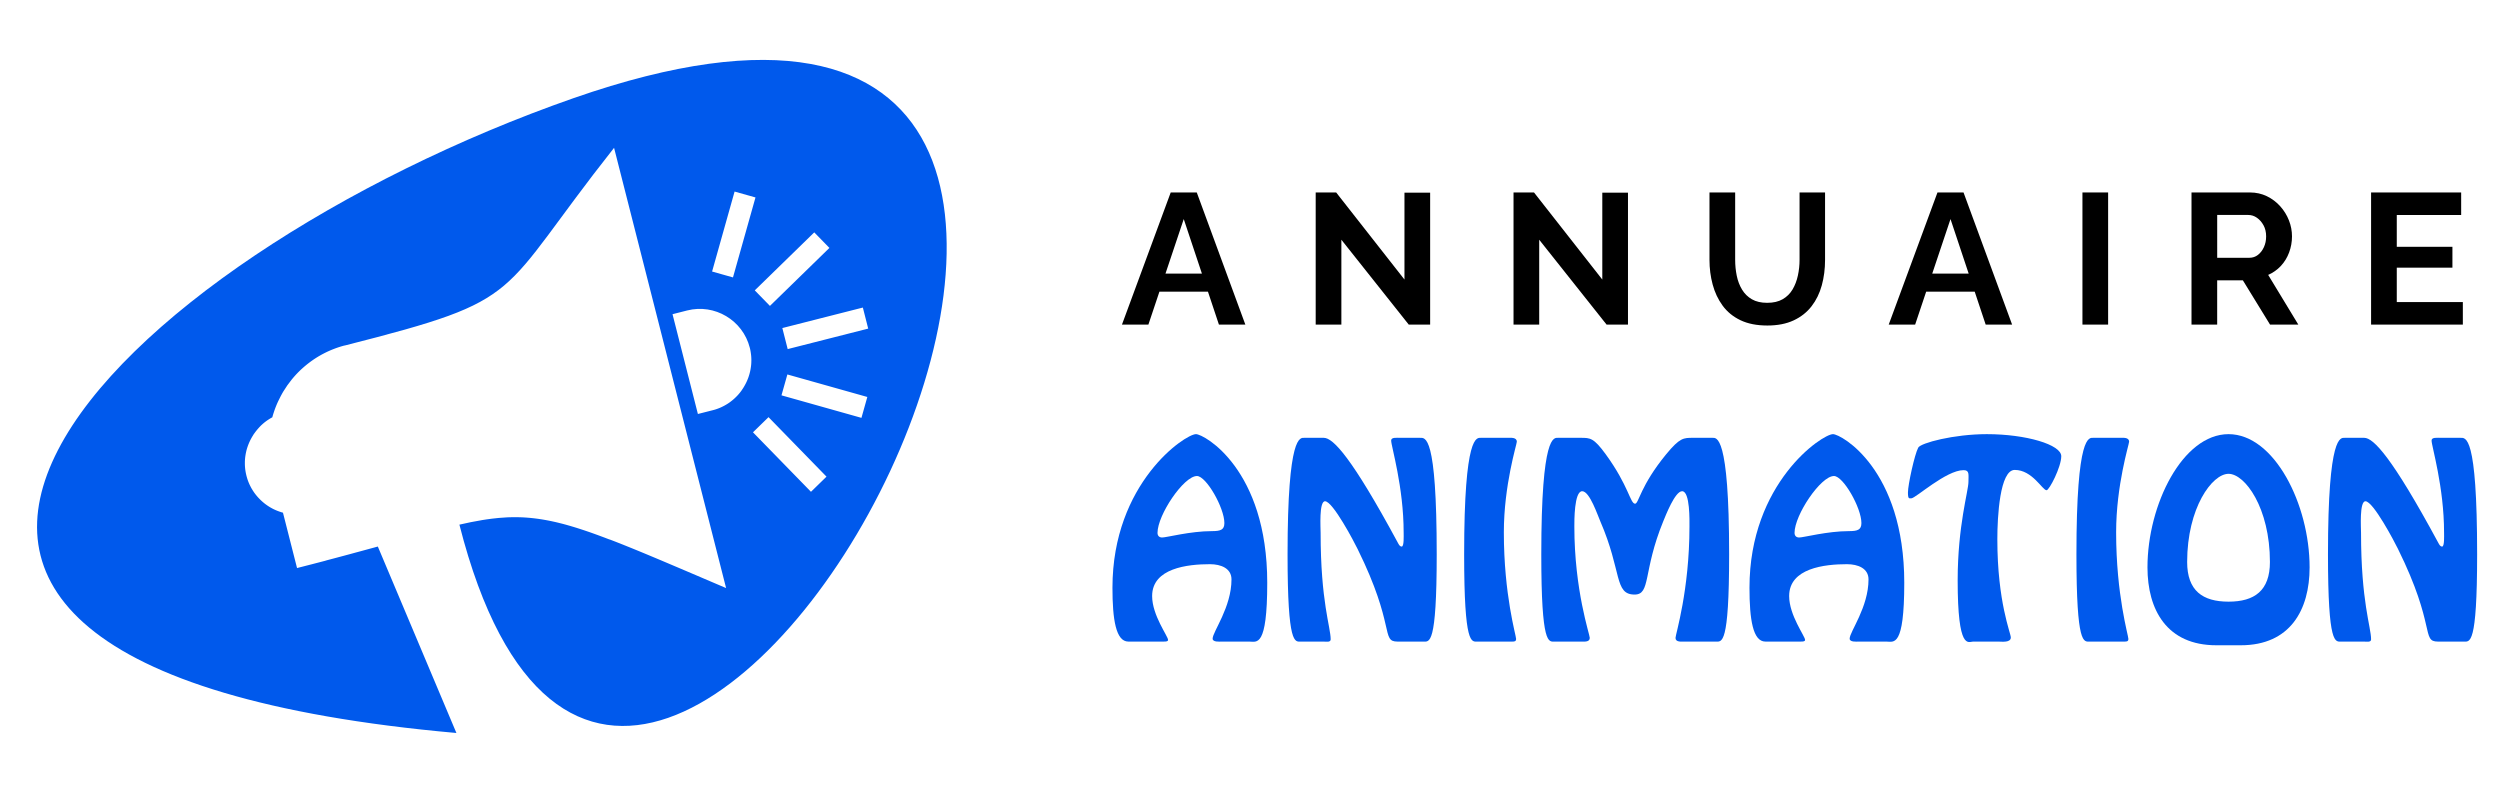
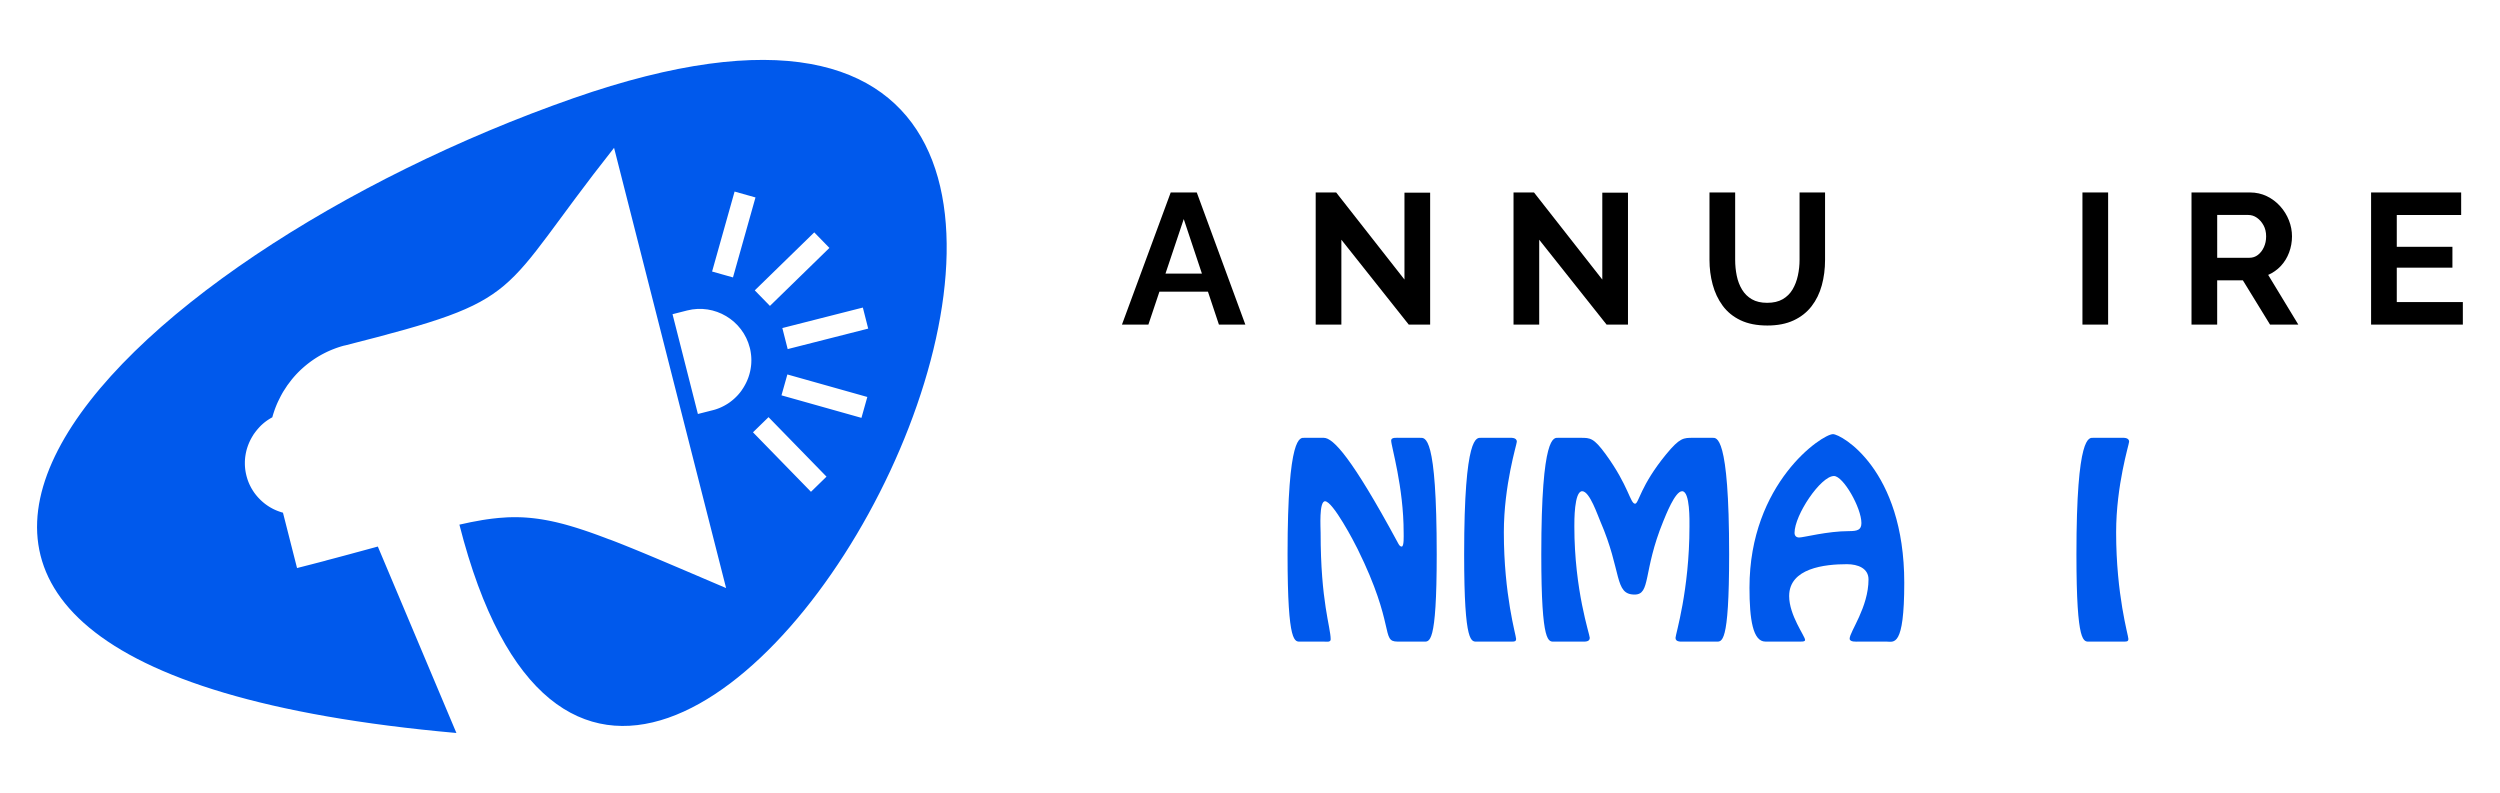
<svg xmlns="http://www.w3.org/2000/svg" version="1.1" id="Calque_1" x="0px" y="0px" width="261.667px" height="83px" viewBox="0 0 261.667 83" enable-background="new 0 0 261.667 83" xml:space="preserve">
  <g>
    <path d="M122.535,20.144h2.727l5.084,13.83h-2.766l-1.149-3.448h-5.078l-1.155,3.448h-2.766L122.535,20.144z M125.801,28.637   l-1.902-5.708l-1.912,5.708H125.801z" />
    <path d="M140.397,25.092v8.882h-2.688v-13.83h2.143l7.149,9.116v-9.097h2.688v13.811h-2.24L140.397,25.092z" />
    <path d="M161.104,25.092v8.882h-2.688v-13.83h2.143l7.149,9.116v-9.097h2.688v13.811h-2.24L161.104,25.092z" />
    <path d="M184.984,34.071c-1.104,0-2.042-0.185-2.814-0.555c-0.773-0.37-1.396-0.88-1.87-1.529   c-0.475-0.649-0.821-1.386-1.042-2.211c-0.222-0.825-0.331-1.685-0.331-2.581v-7.051h2.688v7.051c0,0.572,0.056,1.127,0.166,1.666   c0.11,0.539,0.295,1.022,0.555,1.451s0.604,0.767,1.032,1.013c0.429,0.247,0.961,0.37,1.598,0.37c0.649,0,1.191-0.126,1.627-0.379   c0.435-0.253,0.779-0.594,1.032-1.023s0.438-0.912,0.555-1.451c0.117-0.539,0.176-1.087,0.176-1.646v-7.051h2.669v7.051   c0,0.948-0.114,1.838-0.342,2.668c-0.227,0.832-0.584,1.562-1.071,2.191c-0.486,0.63-1.113,1.124-1.879,1.48   C186.965,33.893,186.049,34.071,184.984,34.071z" />
-     <path d="M202.789,20.144h2.727l5.084,13.83h-2.766l-1.149-3.448h-5.078l-1.155,3.448h-2.766L202.789,20.144z M206.055,28.637   l-1.902-5.708l-1.912,5.708H206.055z" />
    <path d="M217.963,33.974v-13.83h2.688v13.83H217.963z" />
    <path d="M229.378,33.974v-13.83h6.116c0.637,0,1.225,0.13,1.764,0.389c0.538,0.26,1.006,0.611,1.402,1.052   c0.396,0.441,0.701,0.935,0.915,1.48c0.215,0.545,0.321,1.104,0.321,1.675c0,0.584-0.101,1.146-0.302,1.685   c-0.201,0.539-0.49,1.01-0.866,1.413c-0.377,0.402-0.818,0.714-1.325,0.935l3.155,5.201h-2.96l-2.845-4.636h-2.688v4.636H229.378z    M232.066,26.981h3.37c0.337,0,0.636-0.1,0.896-0.302c0.26-0.201,0.468-0.471,0.623-0.809c0.156-0.337,0.234-0.714,0.234-1.13   c0-0.441-0.091-0.828-0.273-1.159c-0.182-0.331-0.412-0.594-0.691-0.789s-0.581-0.292-0.905-0.292h-3.253V26.981z" />
    <path d="M257.778,31.617v2.357h-9.604v-13.83h9.428v2.357h-6.739v3.331h5.824v2.182h-5.824v3.604H257.778z" />
  </g>
  <g>
-     <path fill="#0059EC" d="M127.896,67.153c-0.23,0-0.974,0.077-0.974-0.308c0-0.718,1.974-3.281,1.974-6.203   c0-1.154-1.103-1.59-2.256-1.59c-2.333,0-6.05,0.41-6.05,3.332c0,2.025,1.666,4.205,1.666,4.589c0,0.154-0.154,0.18-0.487,0.18   h-3.665c-1.308,0-1.667-2.308-1.667-5.64c0-10.972,7.614-16.073,8.741-16.073c0.847,0,7.46,3.666,7.46,15.561   c0,6.845-1.103,6.152-1.871,6.152H127.896z M121.153,55.771c0,0.308,0.18,0.487,0.487,0.487c0.461,0,2.948-0.667,5.204-0.667   c0.897,0,1.308-0.128,1.308-0.846c0-1.59-1.897-4.922-2.871-4.922C123.896,49.824,121.153,53.9,121.153,55.771z" />
    <path fill="#0059EC" d="M146.275,67.153c-1.77,0-0.18-1.589-4.179-9.69c-0.333-0.691-2.589-4.998-3.409-4.998   c-0.641,0-0.462,2.794-0.462,3.307c0,7.229,1.052,9.844,1.052,11.151c0,0.333-0.487,0.23-0.719,0.23h-2.384   c-0.641,0-1.409,0.487-1.409-9.126c0-12.664,1.332-12.202,1.769-12.202h2.024c0.975,0,2.923,2.051,7.717,10.921   c0.076,0.128,0.205,0.461,0.436,0.461c0.256,0,0.205-1.103,0.205-1.461c0-4.794-1.308-9.049-1.308-9.639   c0-0.359,0.564-0.282,1.052-0.282h1.947c0.564,0,1.77-0.462,1.77,12.202c0,9.613-0.77,9.126-1.41,9.126H146.275z" />
    <path fill="#0059EC" d="M154.658,67.153c-0.641,0-1.41,0.487-1.41-9.126c0-12.664,1.334-12.202,1.77-12.202h2.769   c0.333,0,0.974-0.077,0.974,0.41c0,0.257-1.358,4.537-1.358,9.485c0,6.563,1.282,10.792,1.282,11.15   c0,0.257-0.154,0.282-0.385,0.282h-0.513H154.658z" />
    <path fill="#0059EC" d="M162.732,67.153c-0.641,0-1.41,0.487-1.41-9.126c0-12.664,1.334-12.202,1.77-12.202h2.358   c0.999,0,1.358,0,2.614,1.718c2.41,3.307,2.563,5.178,3.076,5.178c0.385,0,0.539-1.871,3.256-5.178   c1.436-1.743,1.82-1.718,2.82-1.718h1.999c0.436,0,1.769-0.462,1.769,12.202c0,9.613-0.769,9.126-1.41,9.126h-3.281   c-0.307,0-0.922,0.077-0.922-0.385c0-0.358,1.461-4.973,1.461-11.663c0-0.539,0.076-3.691-0.77-3.691   c-0.743,0-1.717,2.537-1.974,3.152c-2.153,5.256-1.282,7.665-2.999,7.665c-2.153,0-1.308-2.409-3.589-7.665   c-0.257-0.563-1.103-3.152-1.897-3.152c-0.846,0-0.82,3.152-0.82,3.691c0,6.69,1.615,11.305,1.615,11.663   c0,0.462-0.615,0.385-0.923,0.385H162.732z" />
    <path fill="#0059EC" d="M194.571,67.153c-0.23,0-0.974,0.077-0.974-0.308c0-0.718,1.974-3.281,1.974-6.203   c0-1.154-1.103-1.59-2.256-1.59c-2.333,0-6.05,0.41-6.05,3.332c0,2.025,1.666,4.205,1.666,4.589c0,0.154-0.154,0.18-0.487,0.18   h-3.665c-1.308,0-1.667-2.308-1.667-5.64c0-10.972,7.614-16.073,8.741-16.073c0.847,0,7.46,3.666,7.46,15.561   c0,6.845-1.103,6.152-1.871,6.152H194.571z M187.829,55.771c0,0.308,0.18,0.487,0.487,0.487c0.461,0,2.948-0.667,5.204-0.667   c0.897,0,1.308-0.128,1.308-0.846c0-1.59-1.897-4.922-2.871-4.922C190.572,49.824,187.829,53.9,187.829,55.771z" />
-     <path fill="#0059EC" d="M206.518,67.153c-0.487,0-1.615,1.025-1.615-6.409c0-5.716,1.128-9.356,1.128-10.305   c0-0.77,0.128-1.23-0.513-1.23c-1.82,0-5.024,2.948-5.461,2.948c-0.23,0-0.358,0.103-0.358-0.615c0-0.795,0.692-3.974,1.077-4.691   c0.256-0.487,3.717-1.41,7.178-1.41c4.127,0,7.793,1.103,7.793,2.308c0,1.128-1.257,3.563-1.539,3.563   c-0.436,0-1.486-2.127-3.332-2.127c-1.563,0-1.82,4.896-1.82,7.254c0,6.589,1.41,9.818,1.41,10.28c0,0.563-0.923,0.436-1.256,0.436   H206.518z" />
    <path fill="#0059EC" d="M218.744,67.153c-0.641,0-1.41,0.487-1.41-9.126c0-12.664,1.334-12.202,1.77-12.202h2.769   c0.333,0,0.974-0.077,0.974,0.41c0,0.257-1.358,4.537-1.358,9.485c0,6.563,1.282,10.792,1.282,11.15   c0,0.257-0.154,0.282-0.385,0.282h-0.513H218.744z" />
-     <path fill="#0059EC" d="M231.973,67.538c-5.179,0-7.204-3.718-7.204-8.152c0-6.588,3.691-13.945,8.485-13.945   s8.485,7.357,8.485,13.945c0,4.435-2.025,8.152-7.204,8.152H231.973z M237.586,58.822c0-5.666-2.614-9.229-4.332-9.229   s-4.332,3.563-4.332,9.229c0,2.999,1.615,4.152,4.332,4.152S237.586,61.821,237.586,58.822z" />
-     <path fill="#0059EC" d="M255.172,67.153c-1.77,0-0.18-1.589-4.179-9.69c-0.333-0.691-2.589-4.998-3.409-4.998   c-0.641,0-0.462,2.794-0.462,3.307c0,7.229,1.052,9.844,1.052,11.151c0,0.333-0.487,0.23-0.719,0.23h-2.384   c-0.641,0-1.409,0.487-1.409-9.126c0-12.664,1.332-12.202,1.769-12.202h2.024c0.975,0,2.923,2.051,7.717,10.921   c0.076,0.128,0.205,0.461,0.436,0.461c0.256,0,0.205-1.103,0.205-1.461c0-4.794-1.308-9.049-1.308-9.639   c0-0.359,0.564-0.282,1.052-0.282h1.947c0.564,0,1.77-0.462,1.77,12.202c0,9.613-0.77,9.126-1.41,9.126H255.172z" />
  </g>
  <path fill-rule="evenodd" clip-rule="evenodd" fill="#0059EC" d="M70.391,32.886l1.535-0.391c2.872-0.731,5.82,1.021,6.551,3.894  l0,0l0.034,0.135v0v0.001l0.001,0.002l0.001,0.002l-0.001,0.002l0.001,0.002c0.009,0.04,0.016,0.076,0.024,0.114v0.002v0.001  l0.001,0.002v0.003l0.001,0.002l0,0l0.025,0.135c0.008,0.044,0.016,0.089,0.021,0.134v0l0.018,0.134v0l0.016,0.134v0l0.011,0.134  l0,0l0.008,0.134v0l0.004,0.132l0.002,0.134l0,0l-0.004,0.133l-0.004,0.133l-0.009,0.131l0.001,0.001l-0.013,0.13  c-0.006,0.044-0.01,0.087-0.015,0.13l-0.02,0.13l0,0l-0.021,0.13l-0.024,0.128l0,0l-0.027,0.127l-0.002,0.003l-0.001,0.004v0.004  l-0.024,0.095v0.003l-0.001,0.005v0.003l-0.002,0.004l-0.001,0.003l-0.033,0.126l-0.036,0.125l-0.041,0.124l0,0l-0.041,0.123  l-0.047,0.122l-0.049,0.12l-0.051,0.12l-0.054,0.118l-0.057,0.116l-0.06,0.115l-0.063,0.114l-0.064,0.113l-0.066,0.11l-0.071,0.11  l-0.072,0.107L77.597,40.9l-0.078,0.104l-0.08,0.102l-0.002,0.003l-0.003,0.004l-0.063,0.074l-0.002,0.004l-0.003,0.003  l-0.003,0.003l-0.002,0.003l-0.003,0.004l-0.002,0.002l0,0l-0.085,0.099l-0.088,0.096l-0.091,0.094l-0.092,0.092l-0.094,0.089  c-0.032,0.03-0.063,0.061-0.097,0.089l-0.1,0.085l-0.101,0.083l-0.104,0.081l-0.105,0.078l-0.003,0.002l-0.004,0.003L76.391,42.1  l-0.08,0.057l-0.004,0.002l-0.003,0.003L76.3,42.162l-0.002,0.002l-0.005,0.004l-0.109,0.074l-0.111,0.069l-0.114,0.067  l-0.115,0.066l-0.118,0.063l-0.118,0.059l-0.123,0.059l-0.122,0.054l-0.126,0.052l-0.127,0.048l-0.13,0.046l-0.129,0.042  l-0.003,0.001l-0.002,0.001l-0.002,0.001h-0.002l-0.002,0.001l-0.097,0.028l-0.002,0.001L74.735,42.9h-0.001l-0.002,0.001  l-0.002,0.001l-0.003,0.001l-0.002,0.001h-0.003h-0.002l-0.002,0.001l-0.002,0.001c-0.044,0.012-0.089,0.023-0.133,0.035  l-1.537,0.391L70.391,32.886z M76.887,20.05l2.187,0.616l-2.356,8.37l-2.186-0.616L76.887,20.05z M85.226,24.322l1.586,1.627  l-6.226,6.07L79,30.392L85.226,24.322z M90.312,32.191l0.56,2.203l-8.427,2.144l-0.56-2.202L90.312,32.191z M90.78,41.549  l-0.615,2.187l-8.37-2.357l0.617-2.186L90.78,41.549z M86.508,49.889l-1.626,1.586l-6.07-6.227l1.627-1.586L86.508,49.889z   M36.167,36.143c19.261-4.9,15.641-4.911,28.106-20.67L68.29,31.26l0.517,2.029l2.657,10.445l0.971,3.816l3.563,14.001l-0.773-0.329  L74.473,60.9l-0.734-0.313l-0.713-0.306l0,0l-0.696-0.296l0,0l-0.678-0.289l-0.659-0.281h-0.001l-0.641-0.272l0,0l-0.627-0.266l0,0  l-0.607-0.257h-0.001l-0.593-0.249l-0.578-0.242l0,0l-0.563-0.234l0,0l-0.548-0.227l0,0L66.3,57.45l0,0l-0.017-0.007l-0.017-0.007  l-0.016-0.007l-0.017-0.006l-0.017-0.007l-0.016-0.007l-0.017-0.008l-0.017-0.006l-0.017-0.007l-0.017-0.006l-0.016-0.007  l-0.018-0.007l-0.017-0.007l-0.016-0.007l-0.016-0.007l-0.017-0.006l-0.017-0.007l-0.015-0.007l-0.018-0.006l-0.016-0.007  l-0.016-0.007l-0.017-0.007l-0.017-0.006l-0.016-0.007l-0.017-0.007l-0.017-0.007l-0.016-0.006l-0.017-0.006l-0.016-0.007  l-0.017-0.007l-0.016-0.007l-0.016-0.007l0,0l-0.017-0.006l-0.016-0.007l-0.017-0.006l-0.015-0.006l-0.018-0.006l-0.016-0.007  l-0.016-0.007l-0.017-0.007l-0.016-0.006l-0.017-0.007l-0.015-0.008l-0.017-0.006l-0.016-0.005l-0.016-0.007l-0.017-0.006  l-0.016-0.008l-0.016-0.006l-0.016-0.006l-0.015-0.008l-0.018-0.005l-0.016-0.007l-0.017-0.006l-0.015-0.007l-0.016-0.006  l-0.016-0.006l-0.015-0.006l-0.017-0.006l-0.017-0.008l-0.016-0.006l-0.015-0.007l-0.017-0.006l-0.016-0.007l0,0l-0.495-0.195  v-0.001l-0.48-0.188h-0.001l-0.47-0.18V56.47l-0.459-0.175l0,0l-0.013-0.006l-0.015-0.006l-0.015-0.004l-0.014-0.006l-0.015-0.006  l-0.015-0.005l-0.098-0.036l-0.015-0.006l-0.057-0.021l-0.012-0.006l-0.016-0.004l-0.013-0.005l-0.015-0.005l-0.014-0.006  l-0.014-0.004l-0.014-0.006l-0.014-0.005l-0.016-0.006l-0.012-0.005l-0.015-0.004l-0.014-0.006l-0.015-0.006l-0.014-0.005v-0.001  l-0.014-0.004l-0.014-0.006l-0.014-0.005l-0.014-0.005l-0.015-0.005l-0.013-0.006l-0.015-0.005l-0.014-0.004l-0.014-0.006  l-0.013-0.006l-0.042-0.015l-0.014-0.005l-0.013-0.004l-0.056-0.021l-0.013-0.006l-0.041-0.015l-0.014-0.005l-0.014-0.004  l-0.028-0.011l-0.012-0.005l-0.015-0.005l-0.014-0.005l-0.014-0.005l-0.012-0.004h-0.001l-0.368-0.133l-0.14-0.05l-0.037-0.013  l-0.268-0.094l-0.125-0.042l-0.271-0.092l-0.07-0.024l-0.248-0.081l-0.237-0.078l-0.174-0.055l-0.165-0.053l-0.284-0.087  l-0.126-0.037l-0.148-0.045l-0.157-0.046l-0.237-0.067l-0.028-0.008l-0.168-0.048l-0.037-0.009l-0.231-0.063l-0.144-0.037  l-0.121-0.03l-0.185-0.045l-0.008-0.004l-0.224-0.053l-0.004-0.002l-0.144-0.033l-0.127-0.027l-0.155-0.035l-0.013-0.002  l-0.218-0.047h-0.007l-0.15-0.031l-0.134-0.025l-0.141-0.026l-0.214-0.038l-0.025-0.004l-0.159-0.027l-0.071-0.012  c-0.109-0.016-0.219-0.033-0.326-0.049l-0.068-0.01l-0.162-0.021l-0.119-0.015l-0.255-0.03l-0.112-0.011l-0.152-0.016h-0.007  l-0.205-0.018l-0.175-0.014l-0.059-0.004l-0.176-0.011l-0.204-0.011l-0.168-0.006l-0.097-0.003c-0.097-0.003-0.194-0.005-0.29-0.006  l-0.067-0.001c-0.192-0.001-0.384,0-0.577,0.005l-0.04,0.001l-0.187,0.006l-0.004-0.001l-0.207,0.01  c-0.26,0.013-0.523,0.031-0.789,0.055l-0.09,0.008c-0.406,0.039-0.819,0.088-1.244,0.15l-0.004,0.002  c-0.137,0.021-0.273,0.042-0.413,0.063l-0.045,0.009c-0.743,0.122-1.524,0.28-2.358,0.472  c18.925,74.387,97.298-74.409,11.971-44.648C12.128,27.003-31.889,69.62,47.771,76.72c-2.742-6.506-5.483-13.011-8.225-19.516  l-0.113,0.031l-0.113,0.03l-0.114,0.033l-0.114,0.031l-0.115,0.03l-0.116,0.032l-0.116,0.032l-0.117,0.032l-0.118,0.032  l-0.118,0.032l-0.119,0.033l-0.239,0.064l-0.12,0.034l-0.242,0.065l-0.245,0.067l-0.123,0.032l-0.374,0.102l-0.378,0.104  l-0.128,0.034l-0.128,0.034l-0.258,0.07l-0.13,0.035l-0.13,0.034l-0.132,0.036l-0.132,0.034l-0.132,0.036l-0.133,0.035l-0.134,0.036  l-0.134,0.036l-0.135,0.035l-0.137,0.036l-0.136,0.037h0l-0.138,0.035l-0.137,0.036l-0.139,0.038L34.02,58.7l-0.141,0.035l0,0  l-0.141,0.038l-0.141,0.036l-0.142,0.038l-0.143,0.037l-0.143,0.037h0l-0.144,0.037l0,0l-0.145,0.038h0l-0.145,0.038l-0.146,0.038  l0,0l-0.146,0.037l-0.148,0.039l-0.147,0.037l-0.149,0.038l0,0l-0.149,0.039l-0.15,0.039l-0.151,0.038l-0.152,0.038l-0.152,0.04  l-0.154,0.04l-1.474-5.797l-0.085-0.021l-0.084-0.026l-0.083-0.027l-0.084-0.028l-0.083-0.029l-0.082-0.03l-0.083-0.031  l-0.081-0.034L28.868,53.4l-0.08-0.038l-0.08-0.035l-0.079-0.038l-0.078-0.039l-0.078-0.043l-0.078-0.042l-0.075-0.042l-0.076-0.045  l-0.075-0.046l-0.074-0.047l-0.073-0.048l-0.073-0.05l-0.071-0.051l-0.072-0.051l-0.07-0.054l-0.069-0.054l-0.068-0.055  l-0.067-0.057l-0.067-0.057l-0.065-0.059l-0.065-0.06l-0.063-0.06l-0.063-0.062l-0.062-0.064l-0.062-0.063l-0.06-0.064l-0.059-0.066  l-0.058-0.067l-0.057-0.067l-0.055-0.068l-0.055-0.07l-0.054-0.071l-0.052-0.07l-0.052-0.073l-0.05-0.074l-0.049-0.074l-0.048-0.076  l-0.046-0.076l-0.046-0.076l-0.044-0.078l-0.043-0.08l-0.041-0.08l-0.041-0.081l-0.04-0.081l-0.038-0.083l-0.037-0.084l-0.035-0.084  l-0.034-0.086l-0.032-0.085l-0.031-0.087l-0.03-0.088l-0.027-0.089l-0.027-0.089l-0.025-0.09l-0.024-0.091l0,0l-0.027-0.114v-0.001  l-0.026-0.115l0,0l-0.023-0.115l0,0l-0.02-0.115l-0.018-0.114l-0.015-0.114l-0.012-0.115l0,0l-0.01-0.115l0,0l-0.007-0.114  l-0.005-0.114l-0.002-0.114l0.001-0.113l0.001-0.114l0.005-0.112l0.007-0.112v-0.001l0.01-0.112l0.011-0.111l0.015-0.112l0.017-0.11  l0.019-0.111l0.021-0.109l0.023-0.108l0,0l0.025-0.109l0.027-0.107l0.03-0.106l0.032-0.106l0.035-0.105l0.036-0.105l0.039-0.104  l0.041-0.103l0,0l0.042-0.102l0.045-0.102l0.047-0.101l0.048-0.1l0.051-0.099l0.053-0.097l0,0l0.054-0.096l0.057-0.096l0.059-0.094  l0.002-0.002l0.002-0.004l0.002-0.002l0.001-0.004l0.002-0.003l0.002-0.003l0.001-0.003l0.002-0.003l0.002-0.002l0.001-0.004  l0.002-0.002l0.002-0.004l0.002-0.003l0.002-0.003l0.002-0.003l0.002-0.003l0.001-0.002l0.002-0.004l0.001-0.002l0.002-0.004  l0.002-0.002l0.001-0.003l0.002-0.003l0.002-0.003l0.002-0.004l0.001-0.003l0.002-0.002l0.002-0.004l0.002-0.001l0.013-0.021  l0.002-0.003l0.002-0.003l0.002-0.003l0.004-0.006l0.002-0.003l0.002-0.004l0.001-0.002l0.002-0.003l0.002-0.003l0.002-0.003  l0.001-0.003l0.002-0.002l0.002-0.004l0.001-0.002l0.002-0.002l0.002-0.004l0.002-0.003l0.002-0.003l0.002-0.003l0.002-0.003  l0.002-0.002l0.001-0.004l0.002-0.002L26.6,45.39l0.002-0.004h0l0.065-0.089l0.065-0.09l0.068-0.088l0.009-0.01l0.008-0.012  l0.008-0.011l0.018-0.021l0.009-0.011l0.008-0.011l0.009-0.011l0,0l0.009-0.011l0.009-0.011l0.009-0.01l0.01-0.011l0.008-0.011  l0.009-0.011l0.009-0.011l0.009-0.01l0-0.002l0.027-0.03l0.009-0.01l0.018-0.021l0.009-0.011l0.009-0.01l0.009-0.01l0.009-0.012  l0.019-0.02l0.009-0.011l0.009-0.01l0.01-0.011l0.009-0.01l0,0l0.009-0.01l0.009-0.01l0.01-0.011l0.019-0.021l0.01-0.01l0.009-0.01  l0.01-0.011l0,0l0.009-0.01l0.009-0.009l0.002-0.002l0.018-0.02l0.009-0.01l0.01-0.009l0.01-0.011l0.01-0.01l0,0l0.009-0.009  l0.01-0.009l0.01-0.01l0.009-0.011l0.01-0.009l0.01-0.011l0.01-0.009l0.01-0.01v-0.002l0.01-0.008l0.01-0.01l0.011-0.01l0.01-0.01  l0.01-0.009l0.011-0.009l0.011-0.01l0.009-0.01l0,0l0.063-0.056l0.016-0.014l0.005-0.005l0.01-0.01l0.032-0.027l0.016-0.014  l0.017-0.014l0.01-0.008l0.005-0.005l0.016-0.014l0.016-0.013l0.016-0.014l0.016-0.014l0.017-0.013v-0.001l0.016-0.012l0.066-0.053  l0.005-0.004l0.079-0.059l0.011-0.009l0.006-0.005l0.034-0.023l0.017-0.013l0.016-0.013l0.018-0.012l0,0l0.017-0.012l0.035-0.024  l0.017-0.013l0.018-0.012l0.006-0.004l0.012-0.008l0.053-0.035l0.017-0.012l0.012-0.007l0.006-0.003l0.018-0.013l0.018-0.011  l0.018-0.012l0.018-0.011l0.018-0.011l0.073-0.045l0.019-0.01l0.006-0.004l0.012-0.008l0.056-0.031l0.018-0.01l0.013-0.008  l0.006-0.003l0.019-0.011l0.076-0.041l0.047-0.167l0.001-0.005l0.026-0.087l0.023-0.075l0.003-0.01l0.027-0.086l0.023-0.07  l0.005-0.016l0.029-0.085l0.021-0.064l0.007-0.021l0.044-0.124l0.006-0.019l0.01-0.026l0.046-0.126l0.005-0.012l0.012-0.031  l0.05-0.125l0.003-0.009l0.061-0.149l0.003-0.008l0.017-0.04l0.036-0.083l0.016-0.037l0.021-0.045l0.037-0.081l0.014-0.032  l0.004-0.01c0.093-0.203,0.192-0.403,0.298-0.599l0.006-0.011l0.001-0.001l0.079-0.145l0.003-0.007l0.084-0.149l0.001-0.002  l0.087-0.148l0.002-0.003c0.261-0.434,0.553-0.849,0.873-1.243l0.023-0.029l0.005-0.006c0.065-0.08,0.133-0.161,0.202-0.239  l0.018-0.02l0.016-0.018c0.067-0.077,0.137-0.154,0.206-0.229l0.011-0.012l0.008-0.008l0.094-0.098l0.012-0.012l0.007-0.008  l0.055-0.057l0.063-0.064l0.003-0.003l0.026-0.025l0.099-0.098l0.126-0.121h0l0.004-0.003l0.003-0.004l0.004-0.003l0.004-0.004  l0.004-0.003l0.004-0.003l0.004-0.004l0.004-0.003l0.004-0.004l0.004-0.004l0.004-0.004l0.004-0.003l0.004-0.004l0.007-0.008  l0.004-0.003l0.004-0.003l0.004-0.003l0.004-0.004l0.004-0.003l0.004-0.004l0.004-0.004l0.004-0.003l0.004-0.004l0.003-0.004  l0.005-0.004l0.003-0.003l0.004-0.004l0.004-0.003l0.004-0.004l0.007-0.007l0,0l0.004-0.003l0.004-0.004l0.004-0.004l0.004-0.003  l0.004-0.003l0.003-0.004l0.004-0.004l0.004-0.003l0.004-0.004l0.004-0.003l0.004-0.004l0.02-0.018l0.004-0.003l0.041-0.037  l0.003-0.004l0.004-0.003l0.004-0.003l0.004-0.004l0.004-0.003l0.133-0.115l0.134-0.112l0.136-0.111l0.139-0.107l0.14-0.107  l0.142-0.104l0.145-0.102l0.145-0.1l0.148-0.097l0.149-0.095l0.152-0.093l0.153-0.089l0.155-0.088l0.157-0.084l0.159-0.083  l0.16-0.08l0.162-0.078l0.164-0.075l0.165-0.072l0.167-0.07l0.169-0.066l0.17-0.065l0.172-0.062l0.174-0.059l0.174-0.056  l0.178-0.053l0.178-0.05L36.167,36.143z" />
</svg>